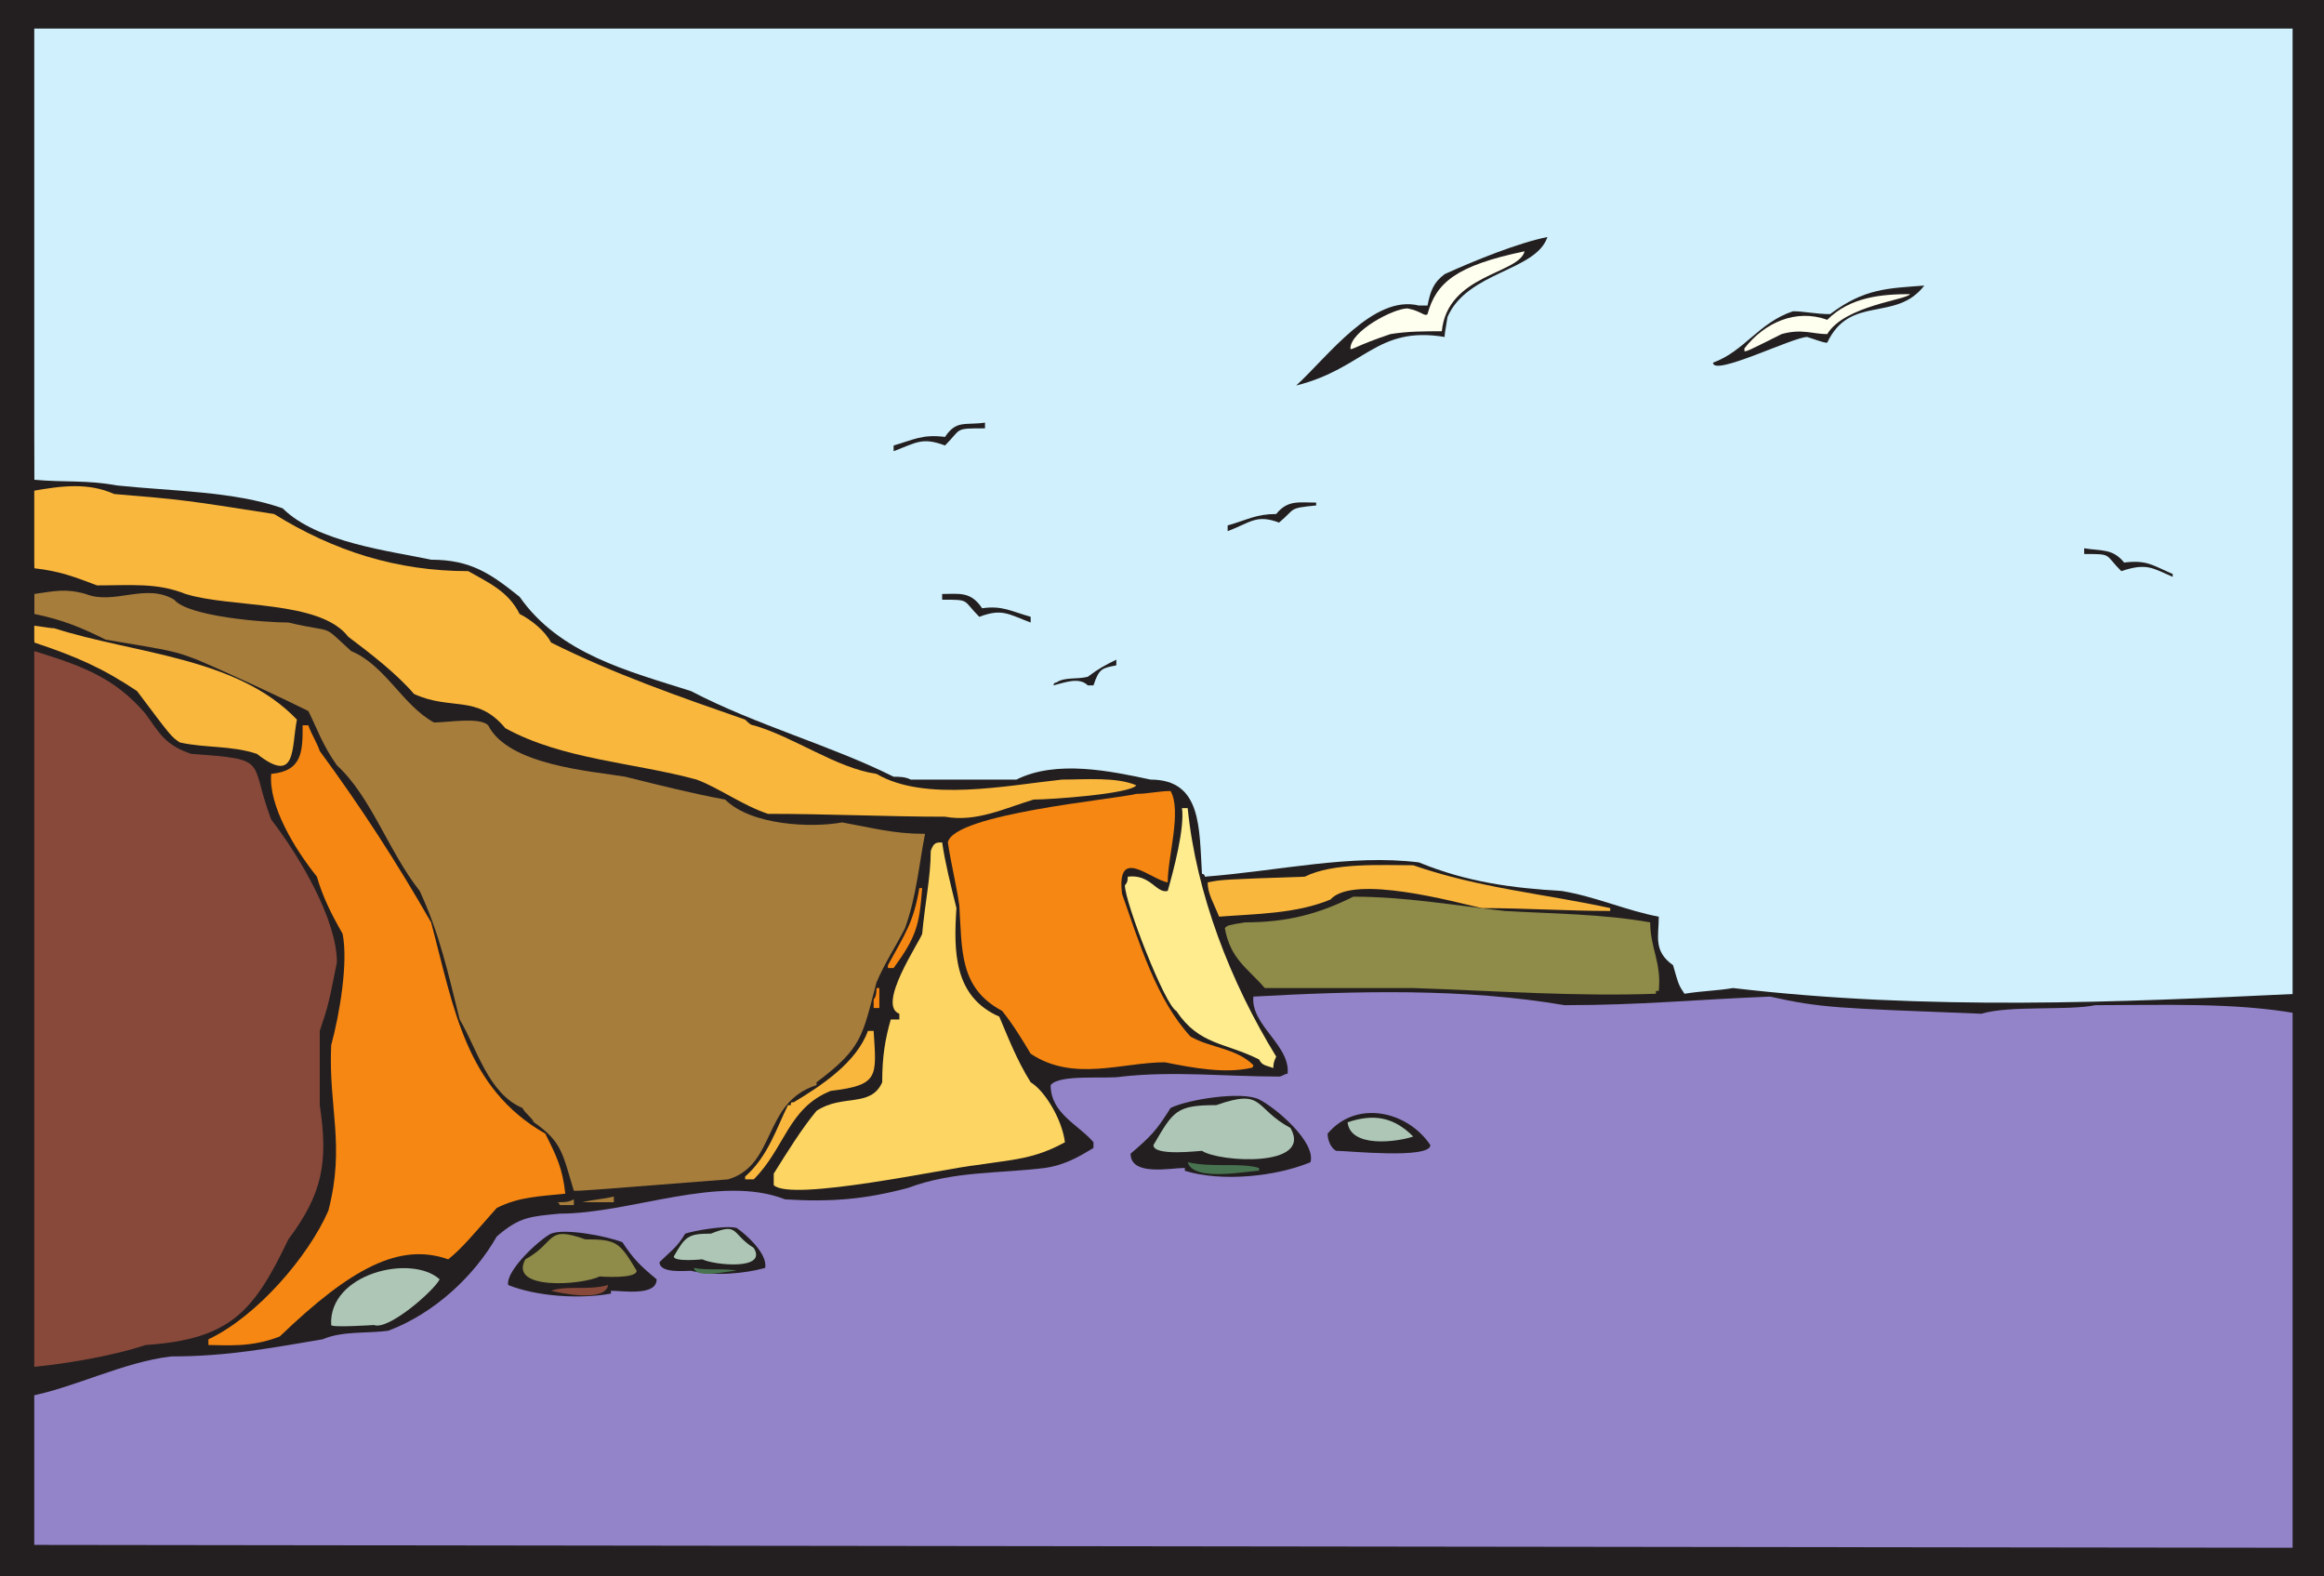
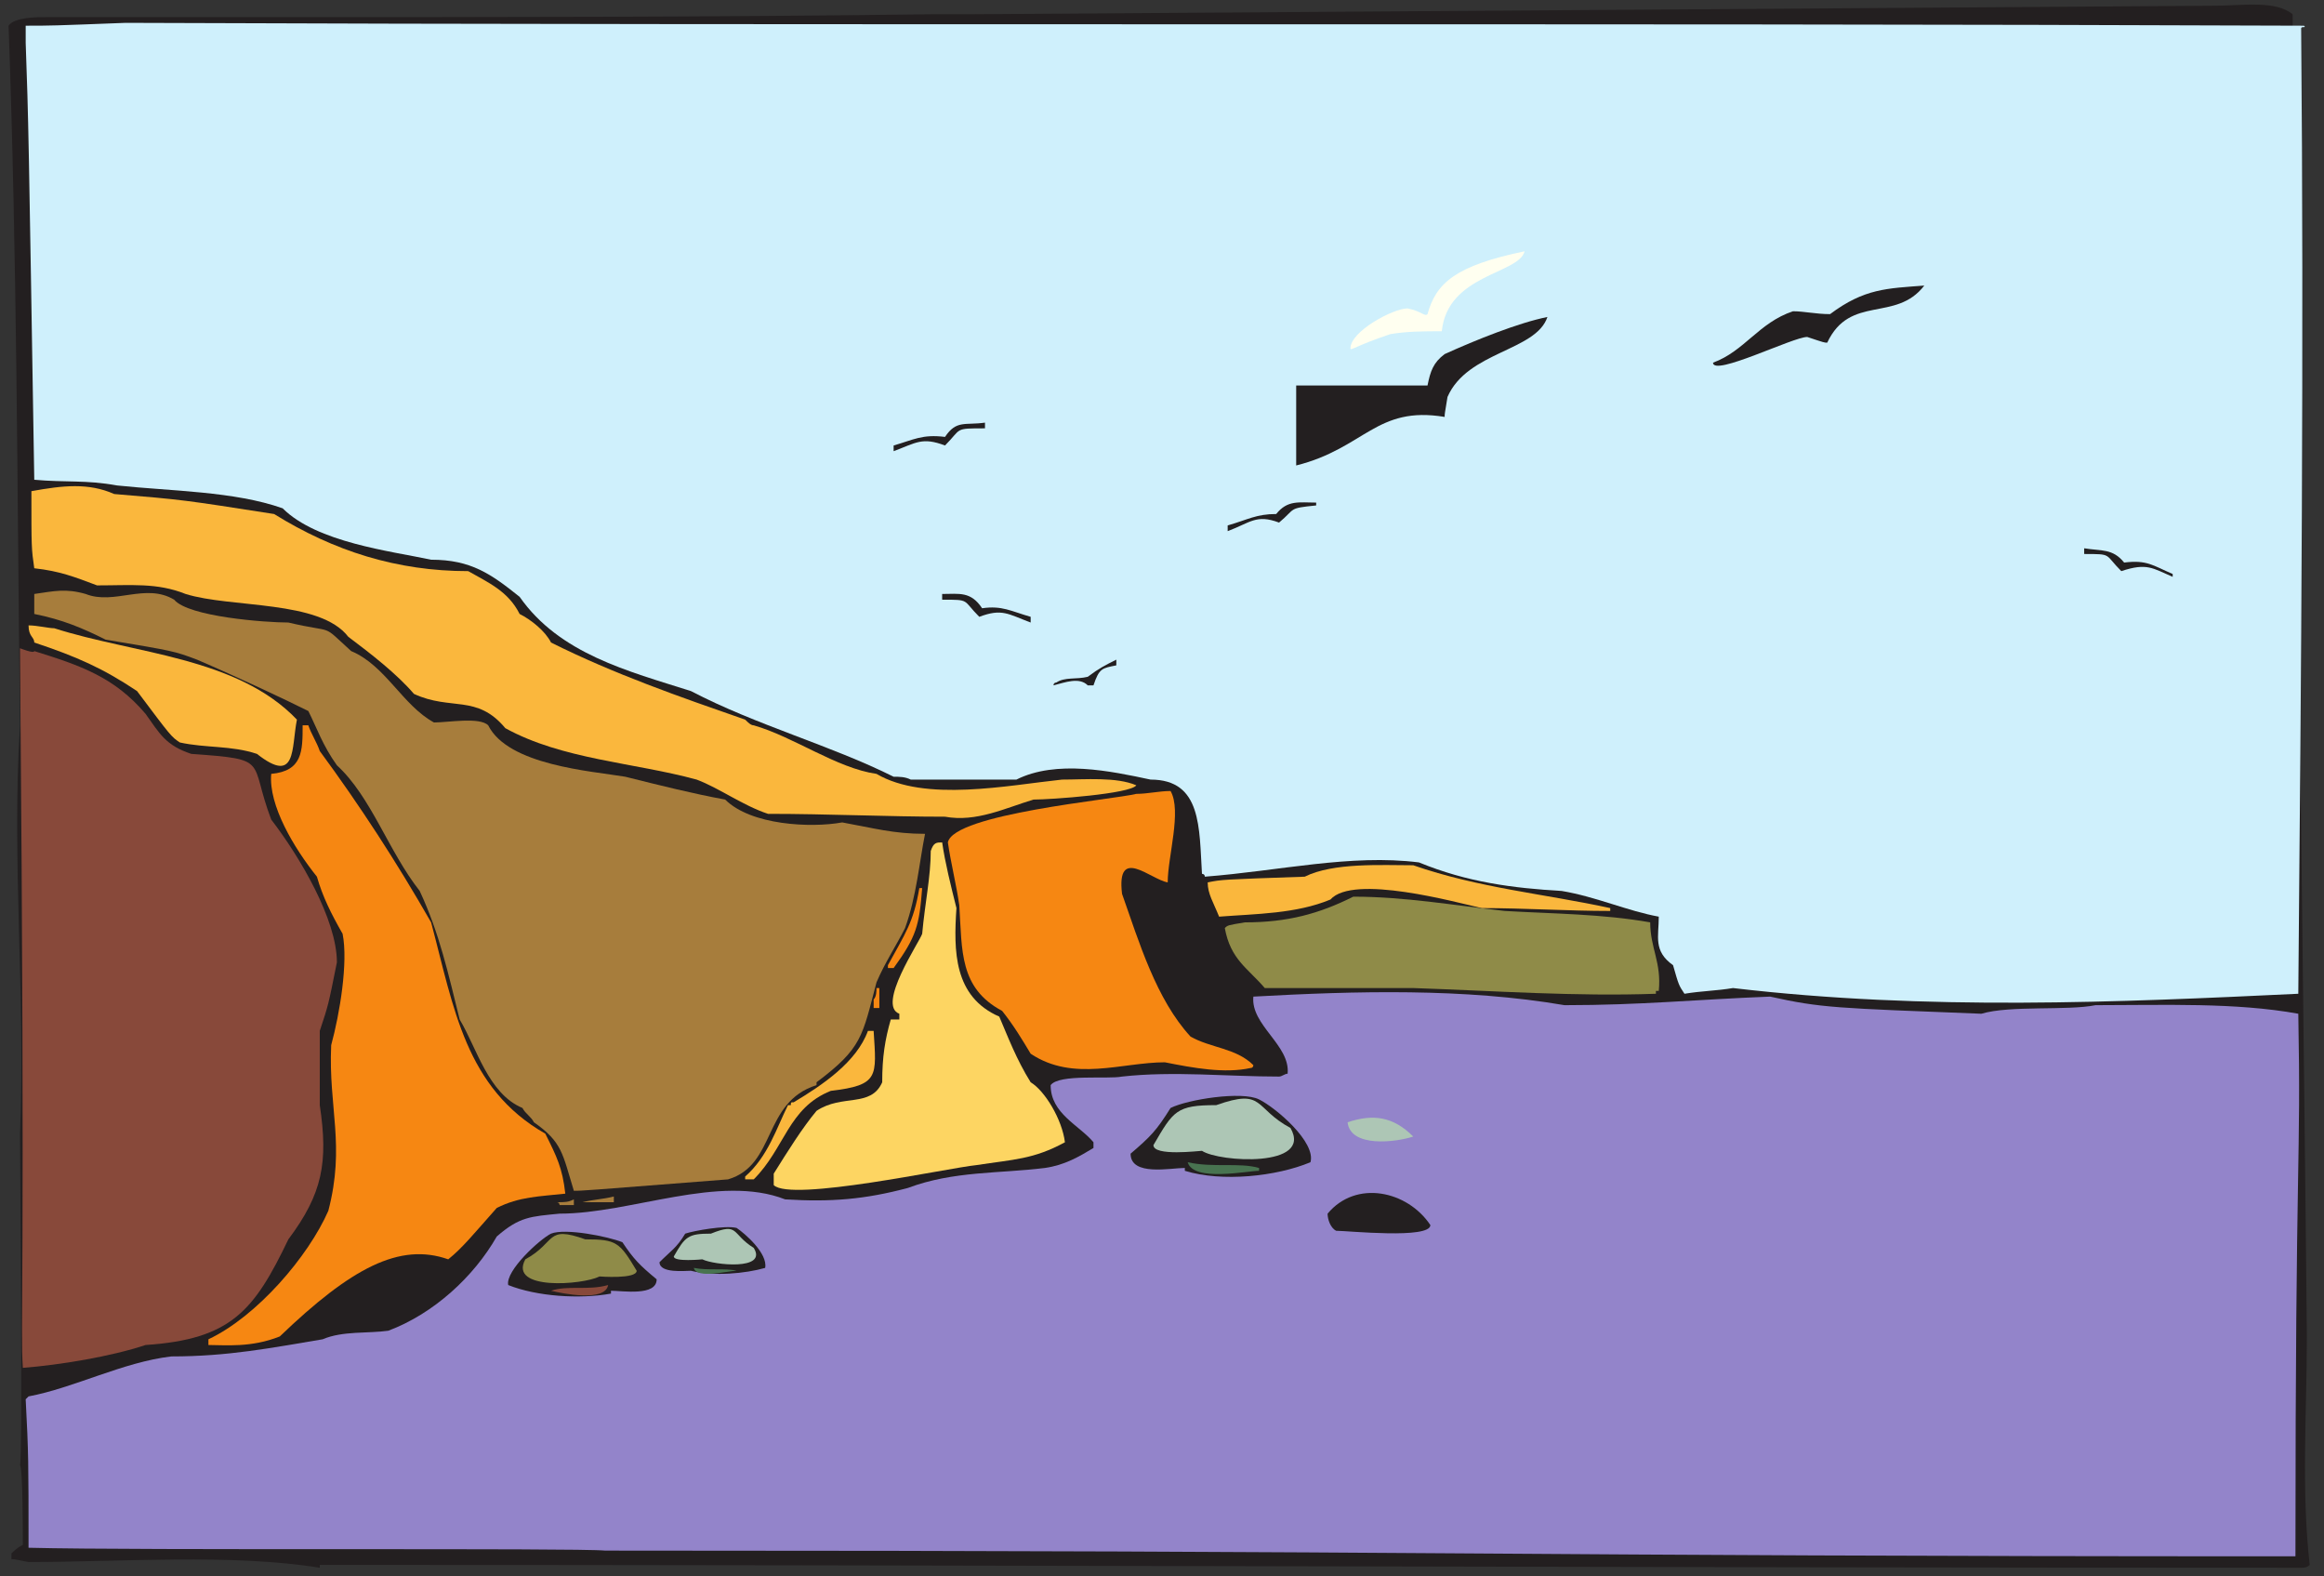
<svg xmlns="http://www.w3.org/2000/svg" width="610.5" height="414">
  <rect width="100%" height="100%" fill="#333333" stroke="none" />
  <path fill="#231f20" fill-rule="evenodd" d="M2.25 6.75C3.75 4.5 9.75 4.5 12 4.5h60c57.75 0 114.75 0 172.5-.75h9.75C363 3 473.25 2.25 582 1.5c6.75 0 15.75-1.5 20.25 2.25 1.5 165.75 3 267.75 3.75 347.25 0 19.5-1.5 40.5.75 60-.75.75-1.5.75-2.25.75-173.25 0-346.5-.75-520.5-.75v.75c-23.25-3.75-52.5-1.5-76.5-1.5-3.75-.75-3.75-.75-4.5-.75V408c.75-.75 1.5-1.5 3-2.25 0-3 0-20.25-.75-21 .75-.75 0-82.5 0-87 1.5-36-2.25-72 0-107.25C4.5 129 4.5 68.25 2.25 6.75" />
  <path fill="#cff0fc" fill-rule="evenodd" d="M6.75 11.25v-4.5c6.75 0 6.75 0 26.25-.75 188.25.75 384.75 0 572.25.75.75.75-.75 0-.75.75.75 82.5 0 170.25-.75 253.5-47.25 2.25-97.5 4.5-148.5-1.5-4.5.75-8.25.75-12.75 1.5-1.5-2.25-1.5-2.25-3-7.5-5.25-3.75-3.75-7.5-3.75-12.75-8.25-1.5-16.5-5.25-25.5-6.75-12.75-.75-24.75-2.25-37.5-7.5-18-2.25-36.75 2.25-56.25 3.75 0-.75-.75-.75-.75-.75-.75-12 0-24.75-13.5-24.75-10.5-2.25-24.75-5.25-35.25 0h-27.75c-1.5-.75-3-.75-4.5-.75-16.5-8.25-36-13.5-53.25-22.5-16.5-5.25-34.5-9.75-45-24.75-7.5-6-12.75-9.75-23.25-9.75-10.5-2.25-30-4.5-39-13.5-12.75-4.5-29.25-4.5-43.5-6-8.25-1.5-13.5-.75-21.75-1.5C7.5 33.75 7.5 32.25 6.75 11.25" />
  <path fill="#fab73d" fill-rule="evenodd" d="M8.25 129c8.25-1.5 15-2.25 21.75.75 18 1.5 18 1.5 42 5.25 15.75 9.75 32.25 15 51 15 5.25 3 10.5 5.25 13.5 11.25 3 1.5 6.75 4.5 8.25 7.5 16.5 8.25 33.75 14.25 51 20.25.75.75 1.5 1.5 2.25 1.5 10.5 3 21.75 11.25 32.25 12.75 12.75 7.5 34.5 3 48.75 1.5 6 0 14.25-.75 19.5 1.5-1.5 2.25-22.5 3.75-27 3.75-7.5 2.25-15 6-23.25 4.5-15 0-30.75-.75-46.5-.75-6.75-2.25-12.75-6.75-18.75-9-16.5-4.5-35.25-5.25-50.25-13.5-7.5-9-14.25-4.5-24-9-4.5-5.25-11.25-10.5-17.25-15-7.5-9.75-30.75-7.5-42.75-11.25-7.5-3-14.25-2.25-23.25-2.25-6-2.25-9.75-3.75-16.5-4.5C8.25 144 8.25 144 8.25 129" />
  <path fill="#a77d3c" fill-rule="evenodd" d="M9 156c5.25-.75 8.25-1.5 13.5 0 7.5 3 15.75-3 23.25 1.5 3.75 4.5 24 6 30 6 12.75 3 8.25 0 16.5 7.5 9 3.75 13.5 14.25 21.75 18.75 3.75 0 12-1.5 14.25.75 5.25 10.5 27 12 36 13.5 9 2.25 18 4.5 26.25 6 6.75 6.75 22.5 7.5 30.75 6 8.25 1.5 13.5 3 21.75 3-1.5 7.5-2.25 16.5-5.25 24.75-2.25 4.5-5.25 9-7.5 14.25-3.75 14.25-3.75 17.25-15.75 26.25v.75c-14.25 4.5-10.5 21-23.25 24.75-38.25 3-38.25 3-40.5 3-3-9.75-3-12.75-10.5-18-.75-1.5-2.25-2.25-3-3.75-9-3.75-12-15.75-16.5-23.25-3-12-5.25-22.5-10.5-33.75-8.25-10.5-12.75-24.75-21.75-33-3.75-5.25-5.25-9.75-7.5-14.25-6-3-18.75-9-29.25-13.5-6-2.25-6-2.25-24-5.25-6-3-11.25-5.25-18.75-6.75V156" />
  <path fill="#fab73d" fill-rule="evenodd" d="M7.5 164.25c2.25 0 5.25.75 6.75.75 21 6.75 48 7.5 63.75 24-1.5 7.5 0 17.25-10.5 9-6.75-2.25-13.5-1.5-20.25-3C45 193.5 45 193.5 36 181.5c-9-6-15.75-9-27-12.75 0-1.5-1.5-1.5-1.5-4.5" />
  <path fill="#88493a" fill-rule="evenodd" d="M5.25 170.25S9 171.75 9 171c12 3.75 21 6.75 29.25 16.5 3.75 5.25 5.25 8.25 12 10.5 21 1.5 15 1.5 21 17.25 7.5 9.75 17.25 26.25 17.25 37.5-2.25 11.25-2.25 11.25-4.5 18v19.5c2.25 15 .75 23.25-8.25 35.25-9 18.75-15 26.25-37.5 27.75-9 3-22.5 5.25-32.25 6-.75-12 .75-16.5-.75-189" />
  <path fill="#9384ca" fill-rule="evenodd" d="m6.75 367.5.75-.75c12-2.25 24.75-9 37.5-10.5 15 0 26.25-2.25 39.75-4.5 5.25-2.25 12-1.5 17.25-2.25 12-4.5 22.5-14.25 28.5-24.75 6-5.25 9-5.25 16.5-6 18.75 0 42-10.5 59.25-3.75 12 .75 21 0 32.25-3 12-4.5 24-3.75 36-5.25 5.25-.75 9-3 12.75-5.25V300c-3.75-4.5-11.25-7.5-11.25-15 2.25-3 15-1.5 18.75-2.25 13.5-1.5 27.75 0 41.25 0 .75 0 1.5-.75 2.25-.75.75-7.5-9.75-12.75-9-20.25 27-1.5 55.5-2.25 81.75 2.25 20.25 0 34.5-1.5 54-2.25 13.5 3 17.25 3 55.5 4.5 7.5-2.25 22.5-.75 30-2.25 18 0 36.75-.75 53.25 2.25.75 40.5-.75 33.75-.75 142.5-211.5 0-216.75-1.5-444-1.5-7.5-.75-122.25 0-151.5-.75 0-22.5 0-24.75-.75-39" />
  <path fill="#f68712" fill-rule="evenodd" d="M54.75 351.75C67.5 345.75 81 330 86.25 318c4.5-17.25 0-27 .75-43.5 2.25-8.25 4.5-21.75 3-29.25-3-5.25-5.25-9.75-6.75-15-6-7.5-12.75-18.75-12-27 8.25-.75 8.25-6 8.25-12.75H81c.75 2.25 2.25 4.5 3 6.75 10.5 14.25 20.25 29.25 29.25 45 6 22.5 9 43.5 30 55.5 3 6 4.5 9 5.25 15.75-6.75.75-12 .75-18 3.75-6 6.75-9 10.5-12.75 13.5C105 326.25 92.25 333 73.5 351c-7.5 3-14.25 2.25-18.75 2.25v-1.5" />
-   <path fill="#adc6b5" fill-rule="evenodd" d="M87 348c-.75-13.5 21-18.75 28.5-12-1.5 3-13.5 13.5-17.25 12 0 0-11.25.75-11.25 0" />
  <path fill="#a77d3c" fill-rule="evenodd" d="M146.25 315.75c2.25 0 3 0 4.5-.75v1.5H147s0-.75-.75-.75m6.75 0c3-.75 5.25-.75 8.25-1.5v1.5H153" />
  <path fill="#fab73d" fill-rule="evenodd" d="M195.75 309c6-5.25 8.25-12.75 11.25-18.75h.75c0-.75 0-.75.75-.75C216 285 225 279 228 270.75h1.5c.75 12 1.5 14.25-11.25 15.75-11.25 4.5-12 15-20.25 23.25h-2.25V309" />
  <path fill="#fdd562" fill-rule="evenodd" d="M203.25 308.25c3.75-6 7.5-12 11.25-16.5 6.75-4.5 14.25-.75 17.25-7.5 0-6.75.75-11.25 2.25-16.5h2.25v-1.5c-6-2.25 5.25-18.75 6-21 .75-8.25 2.25-15 2.25-21.75.75-2.25 1.5-2.25 3-2.25.75 5.25 2.25 11.25 3.75 17.25-.75 11.25-.75 23.25 11.25 28.5 2.25 5.25 4.5 11.25 8.25 17.25 3.75 2.25 8.25 9.75 9 15.75-8.25 4.5-13.5 4.5-23.25 6-7.5.75-48.75 9.75-53.25 5.25v-3" />
  <path fill="#f68712" fill-rule="evenodd" d="M229.5 262.5c.75-.75.75-2.25.75-3h.75v5.25h-1.5v-2.25m3.75-9c4.5-8.25 6.75-11.25 8.25-20.25h.75c-.75 9.75-1.5 12.75-7.5 21h-1.5v-.75" />
  <path fill="#231f20" fill-rule="evenodd" d="M247.5 156c4.5 0 7.5-.75 10.5 3.75 5.25-.75 7.5.75 12.75 2.25v1.5c-6-2.25-7.5-3.75-13.5-1.5-4.5-4.5-2.25-4.5-9.75-4.5V156m11.25-45c-5.25.75-7.5-.75-10.5 3.75-6-.75-8.25.75-13.5 2.25v1.5c6-2.25 7.5-3.75 13.5-1.5 4.5-4.5 2.25-4.5 10.5-4.5V111m288.75 33c4.5.75 7.5 0 10.5 3.75 6-.75 7.5.75 12.75 3v.75c-5.25-2.25-6.75-3.75-13.5-1.5-4.5-4.5-2.25-4.5-9.75-4.5V144m-201.75-12c-4.5 0-7.5-.75-10.5 3-5.25 0-7.5 1.5-12.75 3v1.5c6-2.25 7.5-4.5 13.5-2.25 4.5-3.75 2.25-3.75 9.75-4.5V132" />
  <path fill="#f68712" fill-rule="evenodd" d="M249 221.25c1.5-7.5 43.5-11.25 49.5-12.75 3 0 6-.75 9-.75 3 5.25-.75 17.25-.75 24-4.5-.75-13.5-9.75-12 3 4.5 12.75 9 27.75 18 37.5 5.25 3 12 3 16.5 7.5 0 0 0 .75-.75.75-6.75 1.5-15 0-22.5-1.5-11.25 0-24 5.25-35.25-2.25-2.25-3.75-4.5-7.5-7.5-11.25-11.25-6-10.5-15.75-11.25-27.75-.75-5.25-2.25-11.25-3-16.5" />
  <path fill="#231f20" fill-rule="evenodd" d="M277.5 179.25c2.25-1.5 5.25-.75 8.25-1.5 3-2.25 4.5-3 7.5-4.5v1.5c-3.75.75-4.5.75-6 5.25h-1.5c-2.25-2.25-6-.75-9 0 0-.75.75-.75.75-.75" />
-   <path fill="#feec8e" fill-rule="evenodd" d="M295.5 232.5c.75-.75.75-1.5.75-2.25 6-.75 7.5 4.5 10.5 3.75 1.5-5.25 4.5-16.5 3.75-21.75h1.5c2.25 22.5 11.25 45.75 23.25 65.25-.75 1.5-.75 2.25-.75 3-2.25-.75-3-.75-3.75-2.25-9-4.5-15.75-3.75-21.75-12.75-3-1.5-13.5-28.5-13.5-33" />
  <path fill="#231f20" fill-rule="evenodd" d="M297 303c5.25-4.5 6.75-6 10.5-12 4.5-2.25 18.75-4.5 23.25-2.25s15 11.25 13.5 16.5c-9 3.75-23.25 5.25-33 2.25v-.75C307.5 306.75 297 309 297 303m-124.5 33c-4.5-3.75-6-5.25-9-9.75-3.75-1.5-15-3.75-18.75-2.25-3 1.5-12 9.75-11.25 13.5 7.5 3 18.75 3.75 27 2.25V339c3 0 12 1.5 12-3m.75-4.5c3-3 4.5-3.75 6.75-7.5 2.25-.75 10.5-2.25 13.5-1.5 2.25 1.5 8.25 6.75 7.5 10.5-5.25 1.5-13.5 2.25-19.5.75-1.5 0-8.25.75-8.25-2.25" />
  <path fill="#adc6b5" fill-rule="evenodd" d="M303 300.75c5.25-9 6-10.5 16.5-10.5 12.75-4.5 9.75.75 19.5 6 6 10.5-18.75 9-23.25 6-.75 0-12.75 1.5-12.75-1.5" />
  <path fill="#8f8b48" fill-rule="evenodd" d="M167.25 333.75c-4.5-7.5-5.25-8.25-13.5-8.25-10.5-3.75-7.5.75-15.75 5.25-4.5 8.25 15 6.75 19.5 4.5 0 0 9.75.75 9.75-1.5" />
  <path fill="#adc6b5" fill-rule="evenodd" d="M177 330c3-5.25 3.75-6 9.75-6 7.5-3 5.25 0 11.25 3.75 3.75 6-10.5 4.5-13.5 3 0 0-7.5.75-7.5-.75" />
  <path fill="#487350" fill-rule="evenodd" d="M312 305.25c6.75 1.5 13.5 0 18.75 1.5v.75c-3 0-17.25 3-18.75-2.25" />
  <path fill="#88493a" fill-rule="evenodd" d="M159.75 337.5c-5.25 1.5-10.5 0-15 1.5 3 .75 14.25 3 15-1.5" />
  <path fill="#487350" fill-rule="evenodd" d="M182.25 333c3.75.75 8.25 0 11.25.75-2.25 0-10.5 2.25-11.25-.75" />
  <path fill="#fab73d" fill-rule="evenodd" d="M317.25 231.75c3.75-.75 3.75-.75 25.5-1.5 7.5-3.75 20.25-3 28.5-3 17.25 6 34.5 7.5 51.75 11.25v.75c-11.25 0-22.5-.75-33.75-.75-6.75-1.5-33.75-9-39.75-2.25-9 3.75-19.5 3.75-29.25 4.5-1.5-3.75-3-6-3-9" />
  <path fill="#8f8b48" fill-rule="evenodd" d="M321.75 243.75c.75-.75.75-.75 5.25-1.5 11.25 0 19.5-2.25 28.5-6.75 13.5 0 26.25 2.25 39.75 3.75 12.75.75 25.5.75 38.25 3 0 6.75 3 10.5 2.25 18H435v.75c-21 .75-42-.75-63.75-1.5h-39c-4.5-5.25-9-7.5-10.5-15.75" />
-   <path fill="#231f20" fill-rule="evenodd" d="M340.5 101.25c8.25-7.5 20.25-24 32.25-21H375c.75-3.75 1.5-6 4.5-8.25 8.25-3.75 19.5-8.25 27-9.75-3 9-21 9-26.25 21-.75 4.5-.75 4.5-.75 5.25-18-3-21 8.25-39 12.75m8.25 196.5c7.5-9 21-6 27 3 0 3.75-21.75 1.5-24.75 1.5-1.5-.75-2.25-3-2.25-4.5" />
+   <path fill="#231f20" fill-rule="evenodd" d="M340.5 101.25H375c.75-3.75 1.5-6 4.5-8.25 8.25-3.75 19.5-8.25 27-9.75-3 9-21 9-26.25 21-.75 4.5-.75 4.5-.75 5.25-18-3-21 8.25-39 12.75m8.25 196.5c7.5-9 21-6 27 3 0 3.75-21.75 1.5-24.75 1.5-1.5-.75-2.25-3-2.25-4.5" />
  <path fill="#adc6b5" fill-rule="evenodd" d="M354 294.75c6.75-2.25 12-1.5 17.25 3.75-4.5 1.5-16.5 3-17.25-3.75" />
  <path fill="ivory" fill-rule="evenodd" d="M369.75 81c3.75.75 4.5 2.25 5.25 1.5 2.25-8.25 7.5-12.75 25.5-16.5-1.5 6-20.25 6-21.75 21-4.5 0-9 0-13.5.75-9 3-10.5 4.5-10.5 3.75 0-4.5 11.25-10.5 15-10.5" />
  <path fill="#231f20" fill-rule="evenodd" d="M450 95.25c8.25-3 12-10.5 21-13.5 3 0 6 .75 9.75.75 9-6.75 15-6.75 24.75-7.5-7.5 9.75-19.5 2.25-25.5 15-.75 0-.75 0-5.25-1.5C471 88.5 450 99 450 95.25" />
-   <path fill="ivory" fill-rule="evenodd" d="M458.25 91.5C463.5 84.75 471.75 81 480 84c6-6 14.25-6.75 21.75-6.75-.75 1.5-17.25 3-21.75 10.5-3.75 0-6.75-1.5-12 0-9 4.5-9 4.5-9.75 4.5v-.75" />
-   <path fill="#231f20" fill-rule="evenodd" d="M0 0h610.5v414H0V0m9 7.5v398.25l593.25.75V7.5H9" />
</svg>